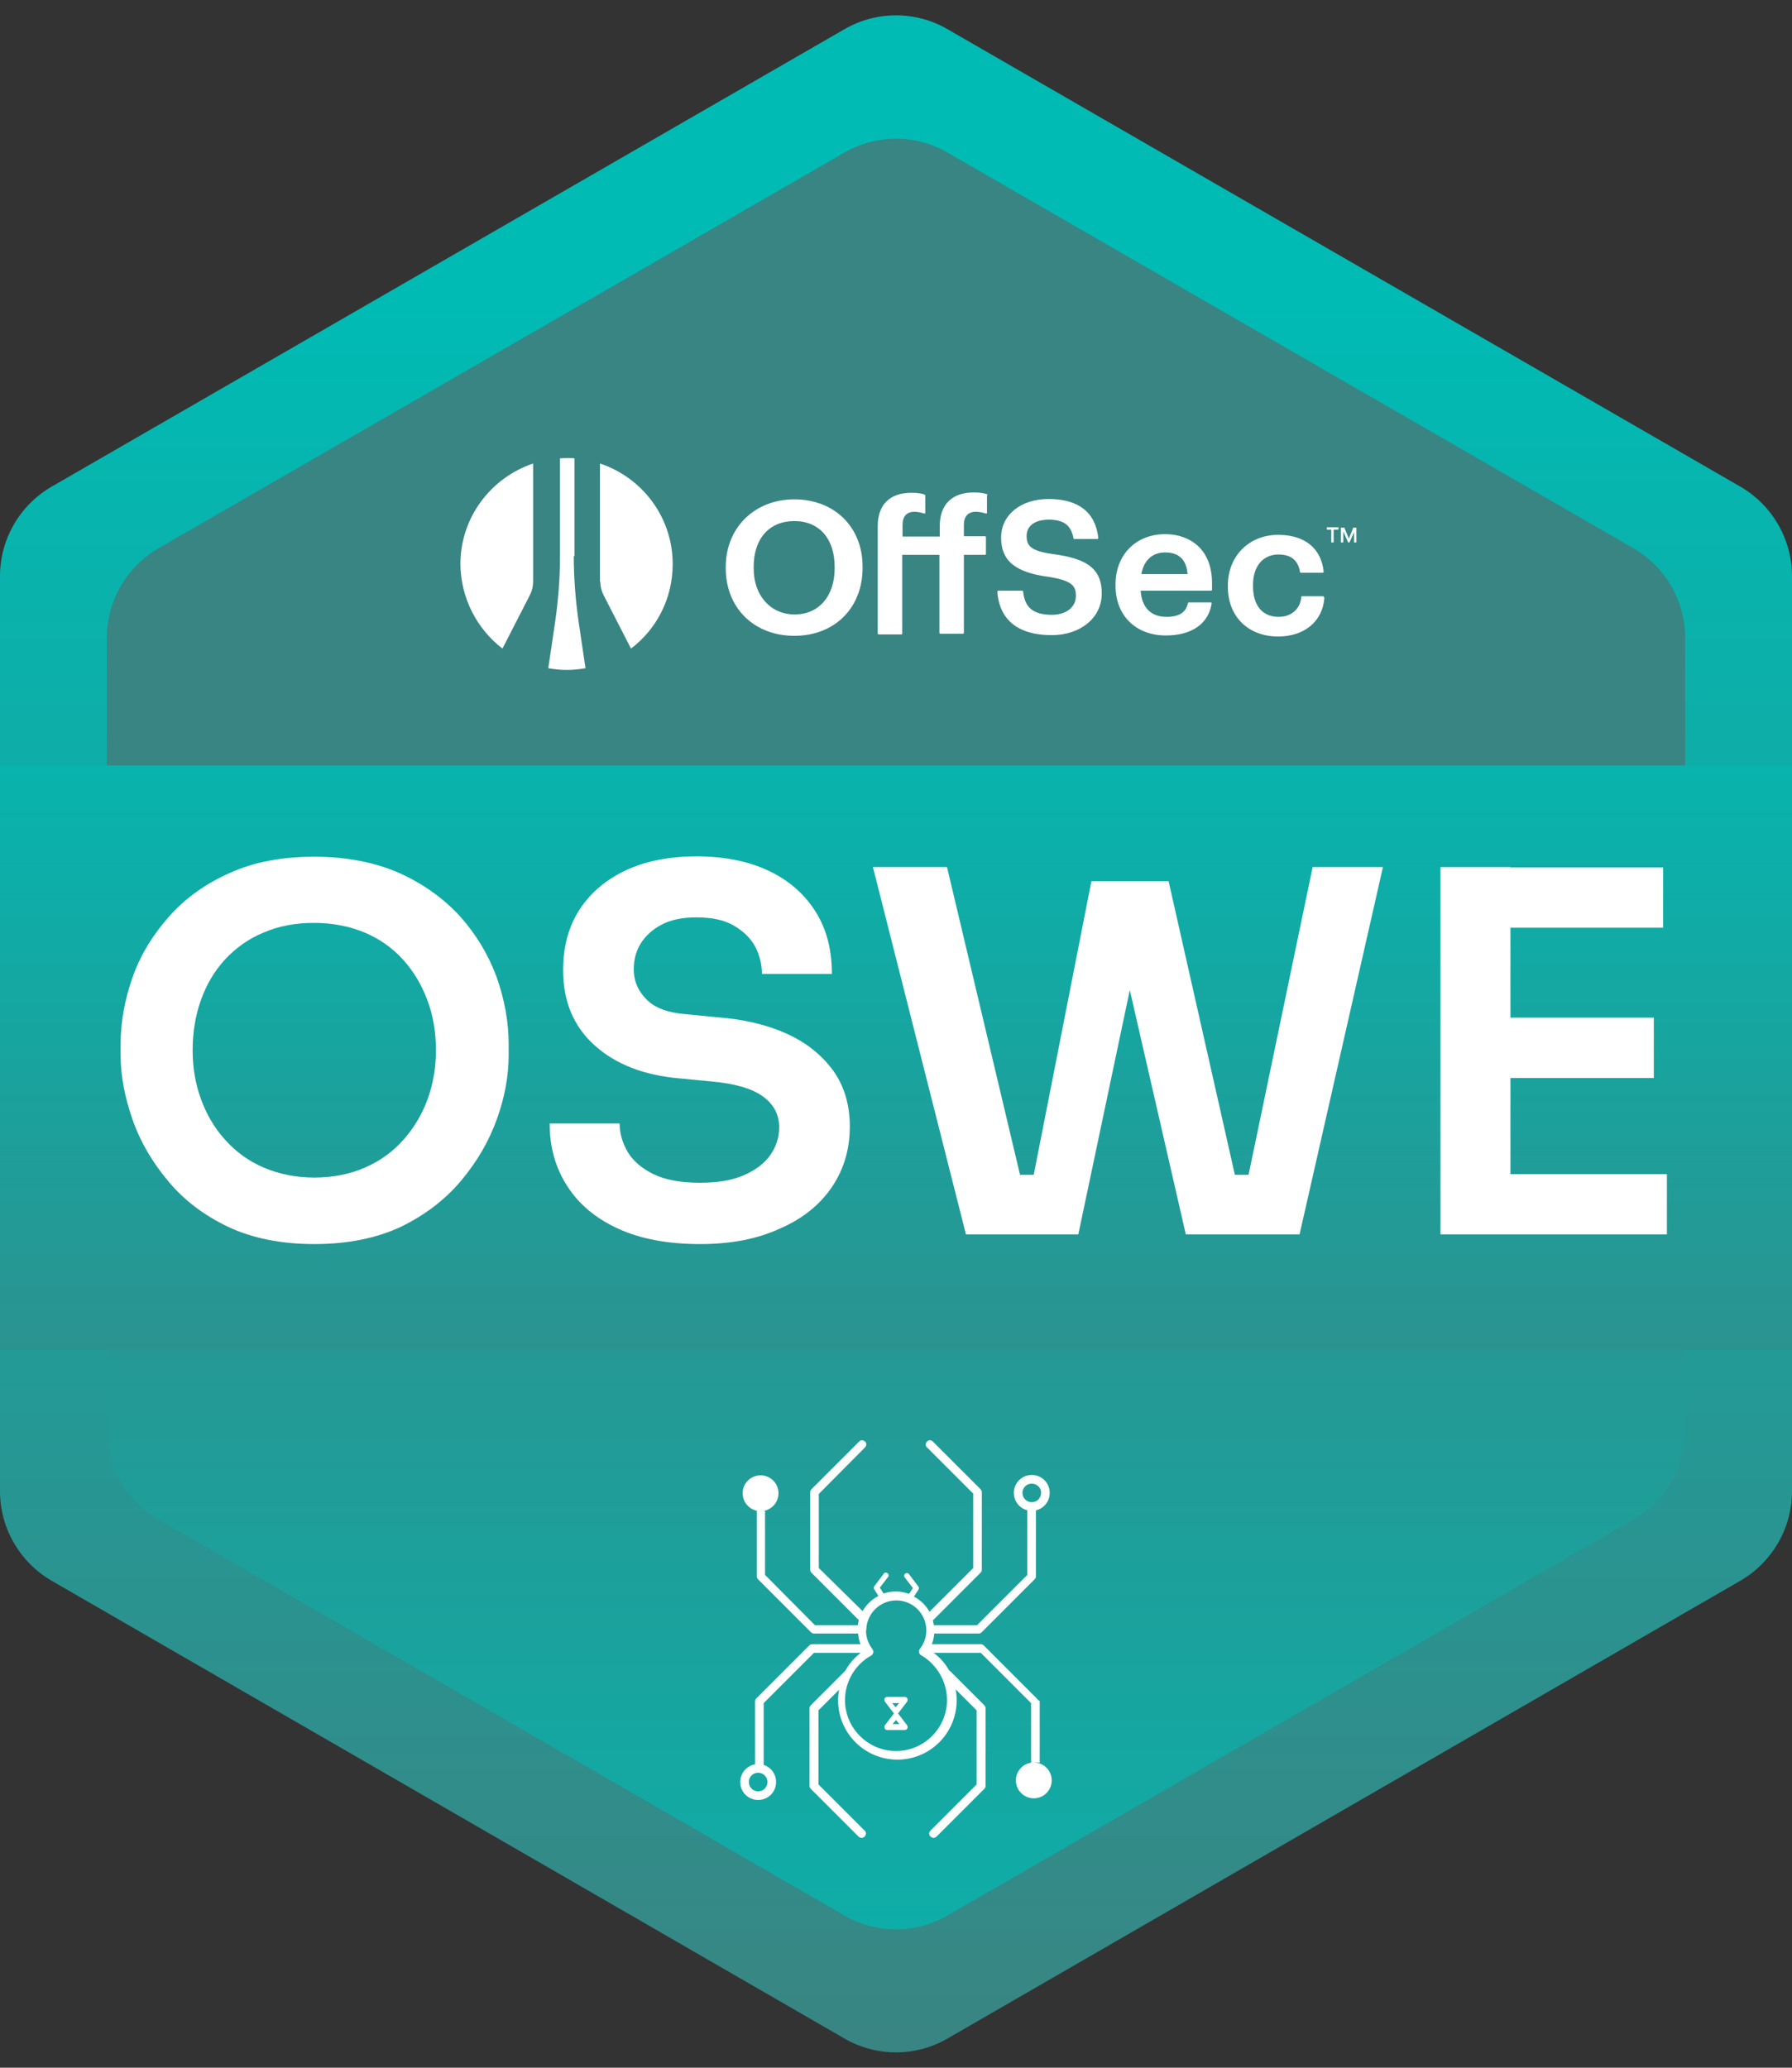
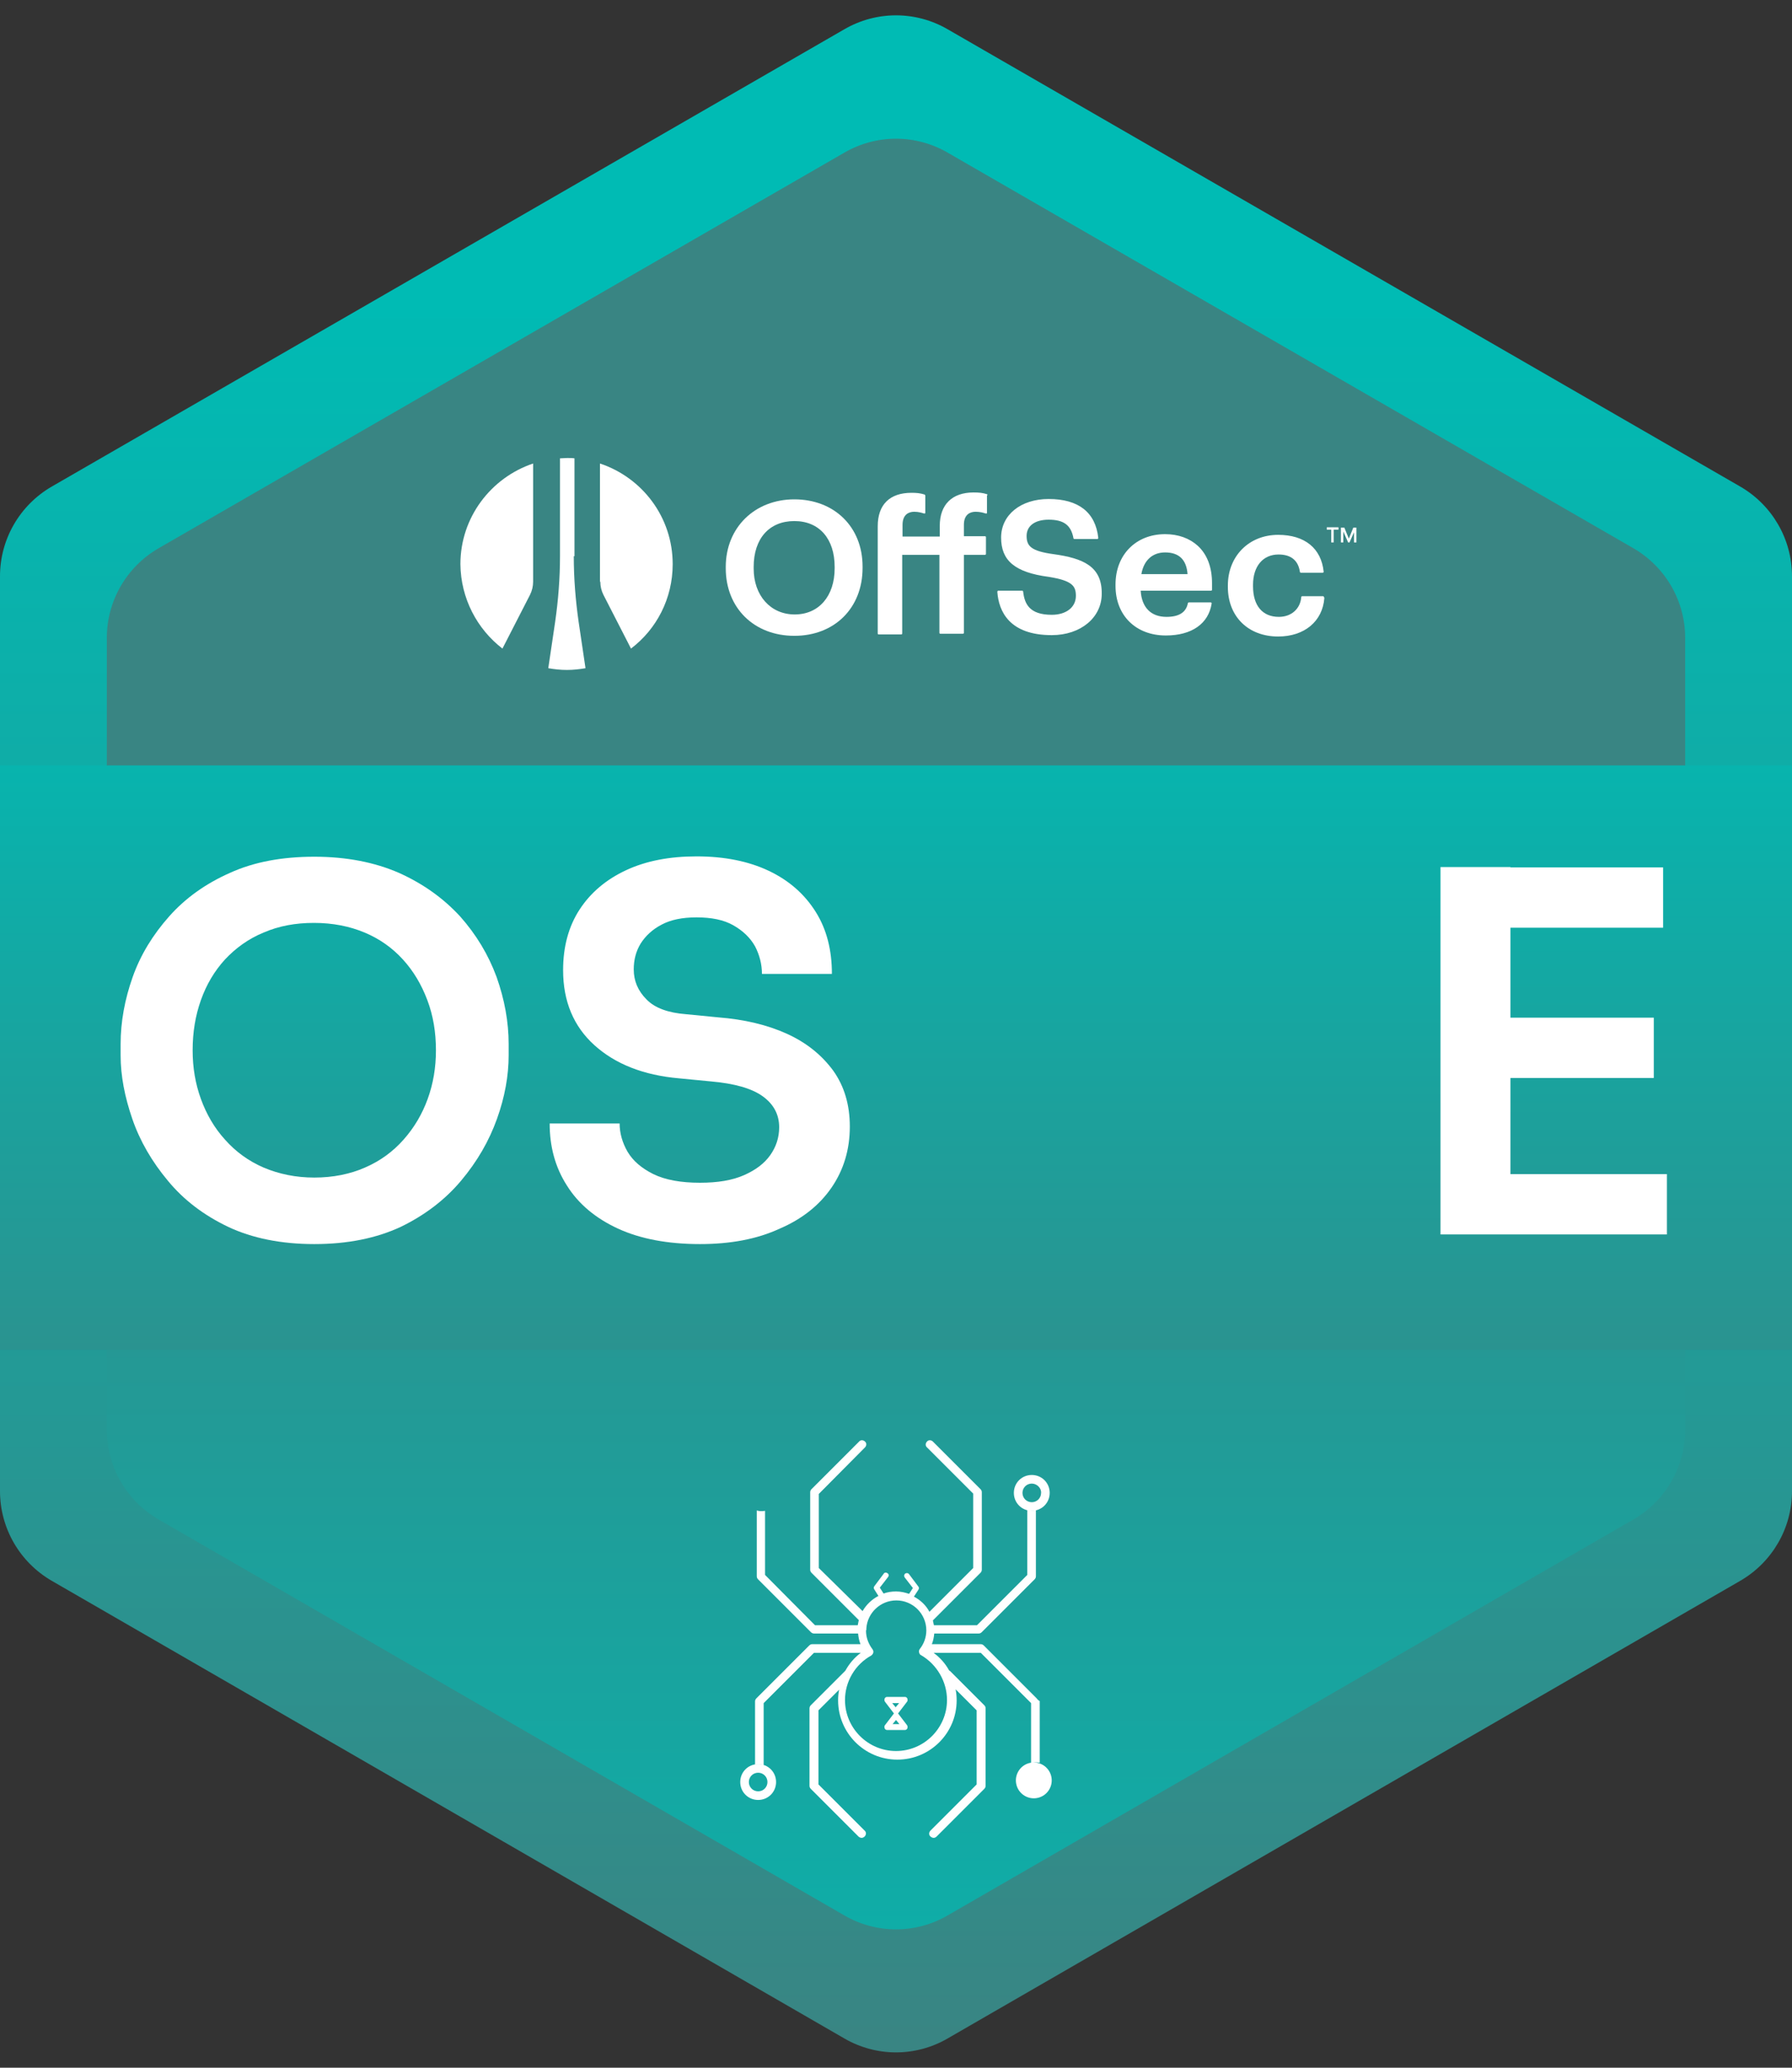
<svg xmlns="http://www.w3.org/2000/svg" width="520" height="600" viewBox="0 0 520 600" fill="none">
  <rect x="0" y="0" width="520" height="600" fill="#333333" stroke="none" />
  <path d="M0 167.2V432.7C0 443.4 5.7 453.3 15 458.7L245 591.5C254.3 596.9 265.7 596.9 275 591.5L505 458.7C514.3 453.3 520 443.4 520 432.7V167.2C520 156.5 514.3 146.6 505 141.2L275 8.5C265.7 3.1 254.3 3.1 245 8.5L15 141.2C5.7 146.6 0 156.5 0 167.2Z" fill="url(#paint0_linear_534_442)" />
  <path d="M31 185.1V414.9C31 425.6 36.7 435.5 46 440.9L245 555.8C254.3 561.2 265.7 561.2 275 555.8L474 440.9C483.3 435.5 489 425.6 489 414.9V185.1C489 174.4 483.3 164.5 474 159.1L275 44.3C265.7 38.9 254.3 38.9 245 44.3L46 159.1C36.7 164.5 31 174.4 31 185.1Z" fill="url(#paint1_linear_534_442)" />
  <path d="M520 222.1H0V391.7H520V222.1Z" fill="url(#paint2_linear_534_442)" />
  <path d="M91.2 361C81.6 361 73.2 359.3 66.2 356C59.1 352.6 53.3 348.2 48.7 342.6C44.1 337.1 40.6 331.1 38.4 324.7C36.2 318.3 35 312.2 35 306.2V303C35 296.5 36.2 290 38.5 283.5C40.8 277 44.4 271.2 49.1 265.9C53.8 260.6 59.7 256.4 66.7 253.3C73.7 250.1 81.9 248.6 91.2 248.6C100.5 248.6 108.7 250.2 115.8 253.3C122.9 256.5 128.7 260.7 133.5 265.9C138.2 271.2 141.7 277 144.1 283.5C146.4 290 147.6 296.5 147.6 303V306.2C147.6 312.1 146.5 318.3 144.2 324.7C141.9 331.1 138.5 337 133.8 342.6C129.2 348.1 123.3 352.6 116.3 356C109.2 359.3 100.9 361 91.2 361ZM91.2 341.7C96.6 341.7 101.6 340.7 105.9 338.8C110.3 336.9 114 334.2 117.1 330.7C120.2 327.2 122.5 323.3 124.1 318.9C125.7 314.5 126.5 309.8 126.5 304.8C126.5 299.5 125.7 294.7 124 290.2C122.3 285.7 120 281.8 116.9 278.4C113.8 275 110.1 272.4 105.8 270.6C101.5 268.8 96.6 267.8 91.1 267.8C85.7 267.8 80.9 268.7 76.5 270.6C72.1 272.4 68.4 275.1 65.3 278.4C62.2 281.8 59.9 285.7 58.3 290.2C56.7 294.7 55.9 299.5 55.9 304.8C55.9 309.8 56.7 314.5 58.3 318.9C59.9 323.3 62.2 327.3 65.3 330.7C68.4 334.2 72.1 336.9 76.5 338.8C81 340.7 85.9 341.7 91.2 341.7Z" fill="white" />
  <path d="M203.1 361C193.8 361 185.8 359.5 179.3 356.5C172.8 353.5 167.8 349.3 164.5 344C161.1 338.7 159.5 332.7 159.5 326H179.8C179.8 328.8 180.6 331.6 182.1 334.2C183.7 336.9 186.2 339 189.6 340.7C193.1 342.4 197.6 343.2 203.1 343.2C208.3 343.2 212.5 342.5 215.9 341C219.3 339.5 221.8 337.6 223.5 335.2C225.2 332.8 226.1 330.1 226.1 327.1C226.1 323.4 224.5 320.4 221.3 318.1C218.1 315.8 213.1 314.4 206.3 313.8L197 312.9C186.8 312 178.6 308.8 172.5 303.3C166.4 297.8 163.4 290.5 163.4 281.5C163.4 274.7 165 268.8 168.2 263.9C171.4 259 175.9 255.2 181.7 252.5C187.5 249.8 194.3 248.5 202.1 248.5C210.2 248.5 217.2 249.9 223.1 252.7C229 255.5 233.5 259.5 236.7 264.6C239.9 269.7 241.4 275.7 241.4 282.6H221.1C221.1 279.8 220.4 277.1 219.1 274.6C217.7 272.1 215.6 270.1 212.8 268.5C210 266.9 206.4 266.2 202.1 266.2C198 266.2 194.6 266.9 192 268.3C189.3 269.7 187.3 271.6 185.9 273.8C184.5 276.1 183.9 278.6 183.9 281.3C183.9 284.6 185.1 287.5 187.6 290C190 292.5 193.9 293.9 199.1 294.3L208.3 295.2C216 295.8 222.7 297.4 228.4 300C234.1 302.6 238.5 306.2 241.8 310.7C245 315.2 246.6 320.6 246.6 326.9C246.6 333.6 244.8 339.5 241.3 344.6C237.8 349.7 232.8 353.7 226.3 356.5C219.6 359.6 211.9 361 203.1 361Z" fill="white" />
-   <path d="M280.3 358.2L253.3 251.6H274.8L296.8 344.3L291.1 340.9H305.7L299.3 344.3L316.7 255.7H334.5L312.9 358.2H280.3ZM344.1 358.2L320.6 255.7H339.1L359.1 344.3L352.8 340.9H367.1L361.6 344.3L380.9 251.6H401.3L377.1 358.2H344.1Z" fill="white" />
  <path d="M418 358.2V251.6H438.3V358.2H418ZM435.4 269.2V251.7H482.6V269.2H435.4ZM435.4 312.8V295.3H479.9V312.8H435.4ZM435.4 358.2V340.7H483.7V358.2H435.4Z" fill="white" />
  <path d="M260.6 497.2L263.2 493.8C263.4 493.6 263.4 493.2 263.3 492.9C263.2 492.6 262.9 492.4 262.6 492.4H257.4C257.1 492.4 256.8 492.6 256.7 492.9C256.6 493.2 256.6 493.5 256.8 493.8L259.4 497.2L256.8 500.6C256.6 500.8 256.6 501.2 256.7 501.5C256.8 501.8 257.1 502 257.4 502H262.6C262.9 502 263.2 501.8 263.3 501.5C263.4 501.2 263.4 500.9 263.2 500.6L260.6 497.2ZM260.9 494.2L259.9 495.4L258.9 494.2H260.9ZM259 500.3L260 499.1L261 500.3H259Z" fill="white" />
  <path d="M301.288 521.66C304.069 520.943 305.742 518.107 305.024 515.326C304.306 512.545 301.47 510.872 298.689 511.59C295.909 512.308 294.236 515.144 294.954 517.925C295.671 520.706 298.508 522.378 301.288 521.66Z" fill="white" />
  <path d="M300.8 492.8L285.5 477.5C285.3 477.3 285 477.1 284.6 477.1H270.4C270.8 476.1 271 475.1 271.1 474H284C284.3 474 284.6 473.9 284.9 473.6L300.2 458.3C300.4 458.1 300.6 457.8 300.6 457.4V438.4C300.6 438.3 300.6 438.3 300.6 438.2C300.2 438.3 299.8 438.3 299.4 438.3C299 438.3 298.5 438.2 298.1 438.1C298.1 438.2 298.1 438.2 298.1 438.3V457L283.5 471.6H271C270.9 471.1 270.8 470.6 270.7 470.2L284.5 456.4C284.7 456.2 284.9 455.9 284.9 455.5V433C284.9 432.7 284.8 432.4 284.5 432.1L270.7 418.3C270.2 417.8 269.4 417.8 269 418.3C268.5 418.8 268.5 419.6 269 420L282.4 433.4V455L269.7 467.7C268.7 465.8 267.1 464.3 265.2 463.3L266.5 461.3C266.7 461 266.7 460.6 266.5 460.4L263.8 456.8C263.5 456.4 263 456.4 262.7 456.6C262.3 456.9 262.3 457.4 262.5 457.7L264.9 460.8L263.8 462.5C262.6 462.1 261.4 461.8 260 461.8C258.7 461.8 257.5 462 256.4 462.4L255.3 460.7L257.7 457.6C258 457.2 257.9 456.7 257.5 456.5C257.1 456.2 256.6 456.3 256.4 456.7L253.7 460.3C253.5 460.6 253.5 460.9 253.7 461.2L254.9 463.1C253 464.1 251.4 465.6 250.3 467.5L237.6 455V433.5L251 420C251.5 419.5 251.5 418.7 251 418.3C250.5 417.8 249.7 417.8 249.3 418.3L235.5 432.1C235.3 432.3 235.1 432.6 235.1 433V455.5C235.1 455.8 235.2 456.1 235.5 456.4L249.2 470.1C249.1 470.6 249 471.1 248.9 471.6H236.5L222 457V438.5V438.4C221.6 438.5 221.2 438.5 220.8 438.5C220.4 438.5 220 438.4 219.6 438.3V438.4V457.4C219.6 457.7 219.7 458 220 458.3L235.3 473.6C235.5 473.8 235.8 474 236.2 474H249C249.1 475.1 249.3 476.1 249.7 477.1H235.7C235.4 477.1 235.1 477.2 234.8 477.5L219.5 492.8C219.3 493 219.1 493.3 219.1 493.7V512.1C219.4 512 219.8 512 220.2 512C220.7 512 221.2 512.1 221.6 512.2V494.2L236.2 479.6H249.8C247.9 481 246.4 482.8 245.3 484.8C245.3 484.8 245.2 484.8 245.2 484.9L235.3 494.8C235.1 495 234.9 495.3 234.9 495.7V518.2C234.9 518.5 235 518.8 235.3 519.1L249.1 532.9C249.3 533.1 249.7 533.3 250 533.3C250.3 533.3 250.6 533.2 250.9 532.9C251.4 532.4 251.4 531.6 250.9 531.2L237.5 517.8V496.3L243.5 490.3C243.3 491.3 243.2 492.3 243.2 493.4C243.2 502.9 250.9 510.6 260.4 510.6C269.9 510.6 277.6 502.9 277.6 493.4C277.6 492.3 277.5 491.2 277.3 490.2L283.4 496.3V517.8L270 531.2C269.5 531.7 269.5 532.5 270 532.9C270.2 533.1 270.6 533.3 270.9 533.3C271.2 533.3 271.5 533.2 271.8 532.9L285.6 519.1C285.8 518.9 286 518.6 286 518.2V495.7C286 495.4 285.9 495.1 285.6 494.8L275.7 484.9C275.6 484.8 275.5 484.8 275.4 484.7C274.3 482.7 272.8 481 270.9 479.6H284.6L299.2 494.2V511.6C299.6 511.5 300.1 511.4 300.5 511.4C300.9 511.4 301.3 511.4 301.7 511.5V493.6C301.1 493.3 301 493 300.8 492.8ZM274.8 493.3C274.8 501.4 268.2 508.1 260 508.1C251.9 508.1 245.2 501.5 245.2 493.3C245.2 488 248.1 483 252.8 480.4C253.1 480.2 253.3 479.9 253.4 479.6C253.5 479.2 253.4 478.9 253.2 478.6C252 477 251.3 475.2 251.3 473.2C251.3 473.1 251.4 473 251.4 472.8C251.4 472.7 251.4 472.6 251.4 472.5C251.7 468 255.5 464.4 260.1 464.4C264.9 464.4 268.8 468.3 268.8 473.1C268.8 475.1 268.1 477 266.9 478.5C266.7 478.8 266.6 479.1 266.7 479.5C266.8 479.9 267 480.2 267.3 480.3C271.9 483 274.8 488 274.8 493.3Z" fill="white" />
  <path d="M299.4 438.4C296.5 438.4 294.2 436.1 294.2 433.2C294.2 430.3 296.5 428 299.4 428C302.3 428 304.6 430.3 304.6 433.2C304.6 436.1 302.3 438.4 299.4 438.4ZM299.4 430.5C297.9 430.5 296.7 431.7 296.7 433.2C296.7 434.7 297.9 435.9 299.4 435.9C300.9 435.9 302.1 434.7 302.1 433.2C302.2 431.8 300.9 430.5 299.4 430.5Z" fill="white" />
-   <path d="M220.7 438.5C223.572 438.5 225.9 436.172 225.9 433.3C225.9 430.428 223.572 428.1 220.7 428.1C217.828 428.1 215.5 430.428 215.5 433.3C215.5 436.172 217.828 438.5 220.7 438.5Z" fill="white" />
  <path d="M220 522.3C217.1 522.3 214.8 520 214.8 517.1C214.8 514.2 217.1 511.9 220 511.9C222.9 511.9 225.2 514.2 225.2 517.1C225.2 520 222.9 522.3 220 522.3ZM220 514.4C218.5 514.4 217.3 515.6 217.3 517.1C217.3 518.6 218.5 519.8 220 519.8C221.5 519.8 222.7 518.6 222.7 517.1C222.7 515.6 221.5 514.4 220 514.4Z" fill="white" />
  <path fill-rule="evenodd" clip-rule="evenodd" d="M166.5 161.4C166.5 167.8 167 174.1 167.9 180.4L169.9 193.9C168.1 194.2 166.4 194.4 164.5 194.4C162.6 194.4 160.9 194.2 159.1 193.9L161.1 180.4C162 174.1 162.5 167.8 162.5 161.4V133C163.2 133 163.9 132.9 164.6 132.9C165.3 132.9 166 132.9 166.7 133V161.4H166.5ZM145.8 188.2L153.8 172.6C154.4 171.4 154.7 170.1 154.7 168.8V134.5C142.5 138.6 133.6 150.1 133.6 163.7C133.7 173.7 138.5 182.6 145.8 188.2ZM174.2 168.8C174.2 170.1 174.5 171.4 175.1 172.6L183.1 188.2C190.5 182.6 195.2 173.7 195.2 163.7C195.2 150.1 186.4 138.6 174.1 134.5V168.8H174.2Z" fill="white" />
  <path d="M385 153.7V153H388.4V153.7H385ZM386.3 157.4V153.5H387V157.4H386.3ZM389.1 157.4V153.1H389.8V157.4H389.1ZM391.2 157.4L389.3 153.1H390.1L391.4 156.3L392.7 153.1H393.5L391.6 157.4H391.2ZM392.9 157.4V153.1H393.6V157.4H392.9Z" fill="white" />
  <path d="M230.5 144.9C219 144.9 210.6 153.1 210.6 164.5V164.9C210.6 176.4 218.8 184.5 230.5 184.5C242.2 184.5 250.3 176.4 250.3 164.8V164.4C250.3 152.9 242.1 144.9 230.5 144.9ZM218.7 164.5C218.7 156.3 223.2 151.2 230.5 151.2C237.8 151.2 242.2 156.4 242.2 164.5V164.9C242.2 173 237.6 178.3 230.6 178.3C223.6 178.3 218.7 172.8 218.7 165V164.5Z" fill="white" />
  <path d="M286.4 143.4C285.1 143 284.1 142.9 282.5 142.9C276.3 142.9 272.7 146.4 272.7 152.6V155.7H261.9V152.3C261.9 149.2 263.8 148.5 265.3 148.5C266.5 148.5 267.5 148.8 268.1 149C268.2 149 268.3 149 268.4 149C268.5 148.9 268.5 148.9 268.5 148.8V143.8C268.5 143.7 268.4 143.6 268.3 143.5C267 143.1 266 143 264.5 143C258.2 143 254.7 146.4 254.7 152.7V183.8C254.7 184 254.8 184.1 255 184.1H261.5C261.7 184.1 261.8 184 261.8 183.8V161H272.6V183.6C272.6 183.8 272.7 183.9 272.9 183.9H279.4C279.6 183.9 279.7 183.8 279.7 183.6V161H285.8C286 161 286.1 160.9 286.1 160.7V155.9C286.1 155.7 286 155.6 285.8 155.6H279.7V152.3C279.7 149.2 281.6 148.5 283.1 148.5C284.4 148.5 285.4 148.8 286 149C286.1 149 286.2 149 286.3 149C286.4 149 286.4 148.9 286.4 148.8V143.8C286.6 143.6 286.6 143.5 286.4 143.4Z" fill="white" />
  <path d="M305.7 160.8C299.1 159.9 297.9 158.4 297.9 155.5C297.9 152.6 300.3 150.8 304.3 150.8C308.7 150.8 310.8 152.4 311.5 156.2C311.5 156.3 311.6 156.4 311.8 156.4H318.4C318.5 156.4 318.6 156.4 318.6 156.3C318.7 156.2 318.7 156.2 318.7 156.1C317.9 148.7 313 144.8 304.3 144.8C296.2 144.8 290.5 149.4 290.5 156C290.5 162.6 294.4 166.1 304.4 167.4C311.1 168.5 312.2 170 312.2 172.9C312.2 176.2 309.4 178.4 305.2 178.4C298.7 178.4 297.3 175.2 296.9 171.7C296.9 171.6 296.8 171.4 296.6 171.4H289.7C289.6 171.4 289.5 171.4 289.5 171.5C289.5 171.6 289.4 171.6 289.4 171.7C289.8 177.4 292.9 184.3 305.2 184.3C313.6 184.3 319.7 179.2 319.7 172.3C319.8 164.4 314.4 162 305.7 160.8Z" fill="white" />
  <path d="M347.6 158.4C345.2 156.2 341.9 155 338.1 155C329.6 155 323.7 161 323.7 169.6V170C323.7 178.6 329.6 184.4 338.3 184.4C345.8 184.4 350.7 181 351.6 175.1C351.6 175 351.6 174.9 351.5 174.9C351.4 174.8 351.4 174.8 351.3 174.8H345C344.9 174.8 344.7 174.9 344.7 175C344.2 177.7 342.1 179 338.5 179C334 179 331.3 176.3 331 171.4H351.4C351.6 171.4 351.7 171.3 351.7 171.1V169.2C351.7 164.6 350.3 160.9 347.6 158.4ZM331.2 166.6C331.9 162.6 334.4 160.3 338.1 160.3C342.1 160.3 344.3 162.4 344.6 166.6H331.2Z" fill="white" />
  <path d="M384.1 173.1C384 173 384 173 383.9 173H377.9C377.7 173 377.6 173.1 377.6 173.3C377.3 176.7 374.7 179 371.1 179C366.3 179 363.6 175.7 363.6 170.1V169.7C363.6 164.3 366.5 160.9 371 160.9C374.6 160.9 376.7 162.6 377.2 165.9C377.2 166 377.3 166.2 377.5 166.2H383.8C383.9 166.2 384 166.2 384 166.1C384.1 166 384.1 166 384.1 165.9C383.4 159.1 378.6 155.2 370.9 155.2C362.4 155.2 356.3 161.4 356.3 169.9V170.3C356.3 178.9 362.2 184.7 370.9 184.7C378.5 184.7 383.8 180.3 384.3 173.5C384.2 173.3 384.2 173.2 384.1 173.1Z" fill="white" />
  <defs>
    <linearGradient id="paint0_linear_534_442" x1="259.999" y1="592.843" x2="259.999" y2="87.431" gradientUnits="userSpaceOnUse">
      <stop stop-color="#398583" />
      <stop offset="1" stop-color="#00BBB4" />
    </linearGradient>
    <linearGradient id="paint1_linear_534_442" x1="259.999" y1="673.499" x2="259.999" y2="236.15" gradientUnits="userSpaceOnUse">
      <stop stop-color="#00BBB4" />
      <stop offset="1" stop-color="#398583" />
    </linearGradient>
    <linearGradient id="paint2_linear_534_442" x1="260" y1="185.698" x2="260" y2="464.576" gradientUnits="userSpaceOnUse">
      <stop stop-color="#00BBB4" />
      <stop offset="1" stop-color="#398583" />
    </linearGradient>
  </defs>
</svg>